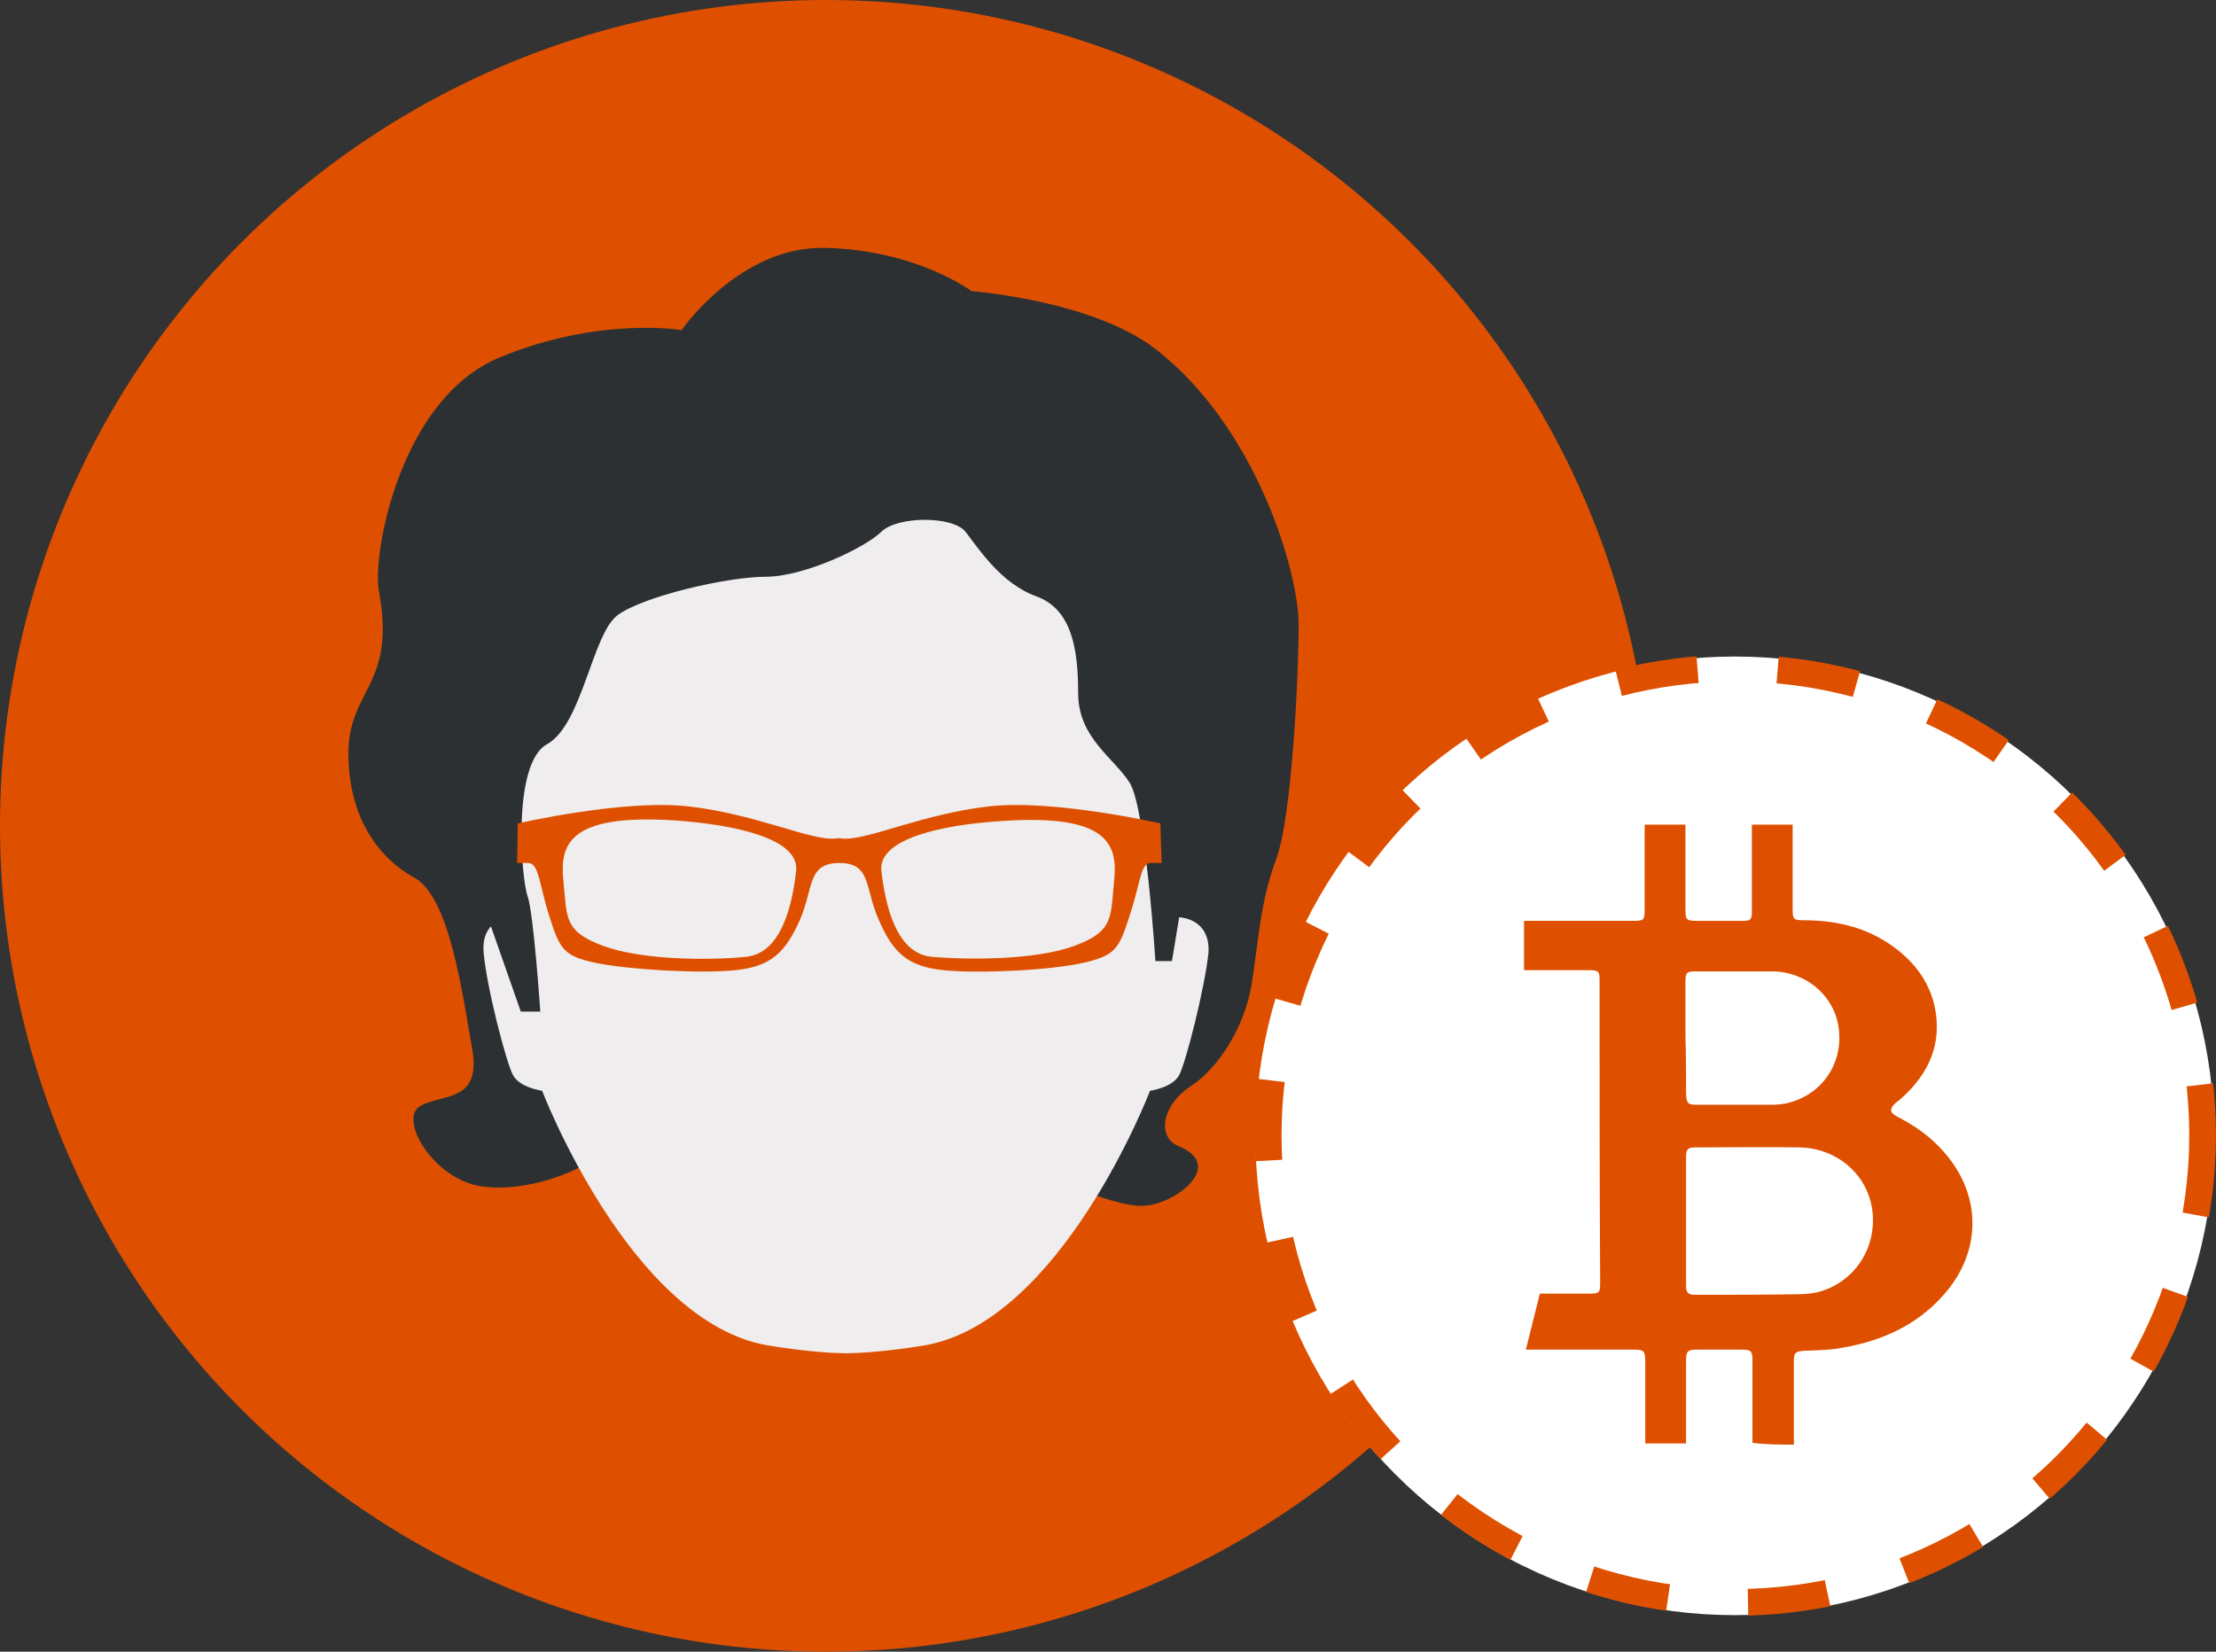
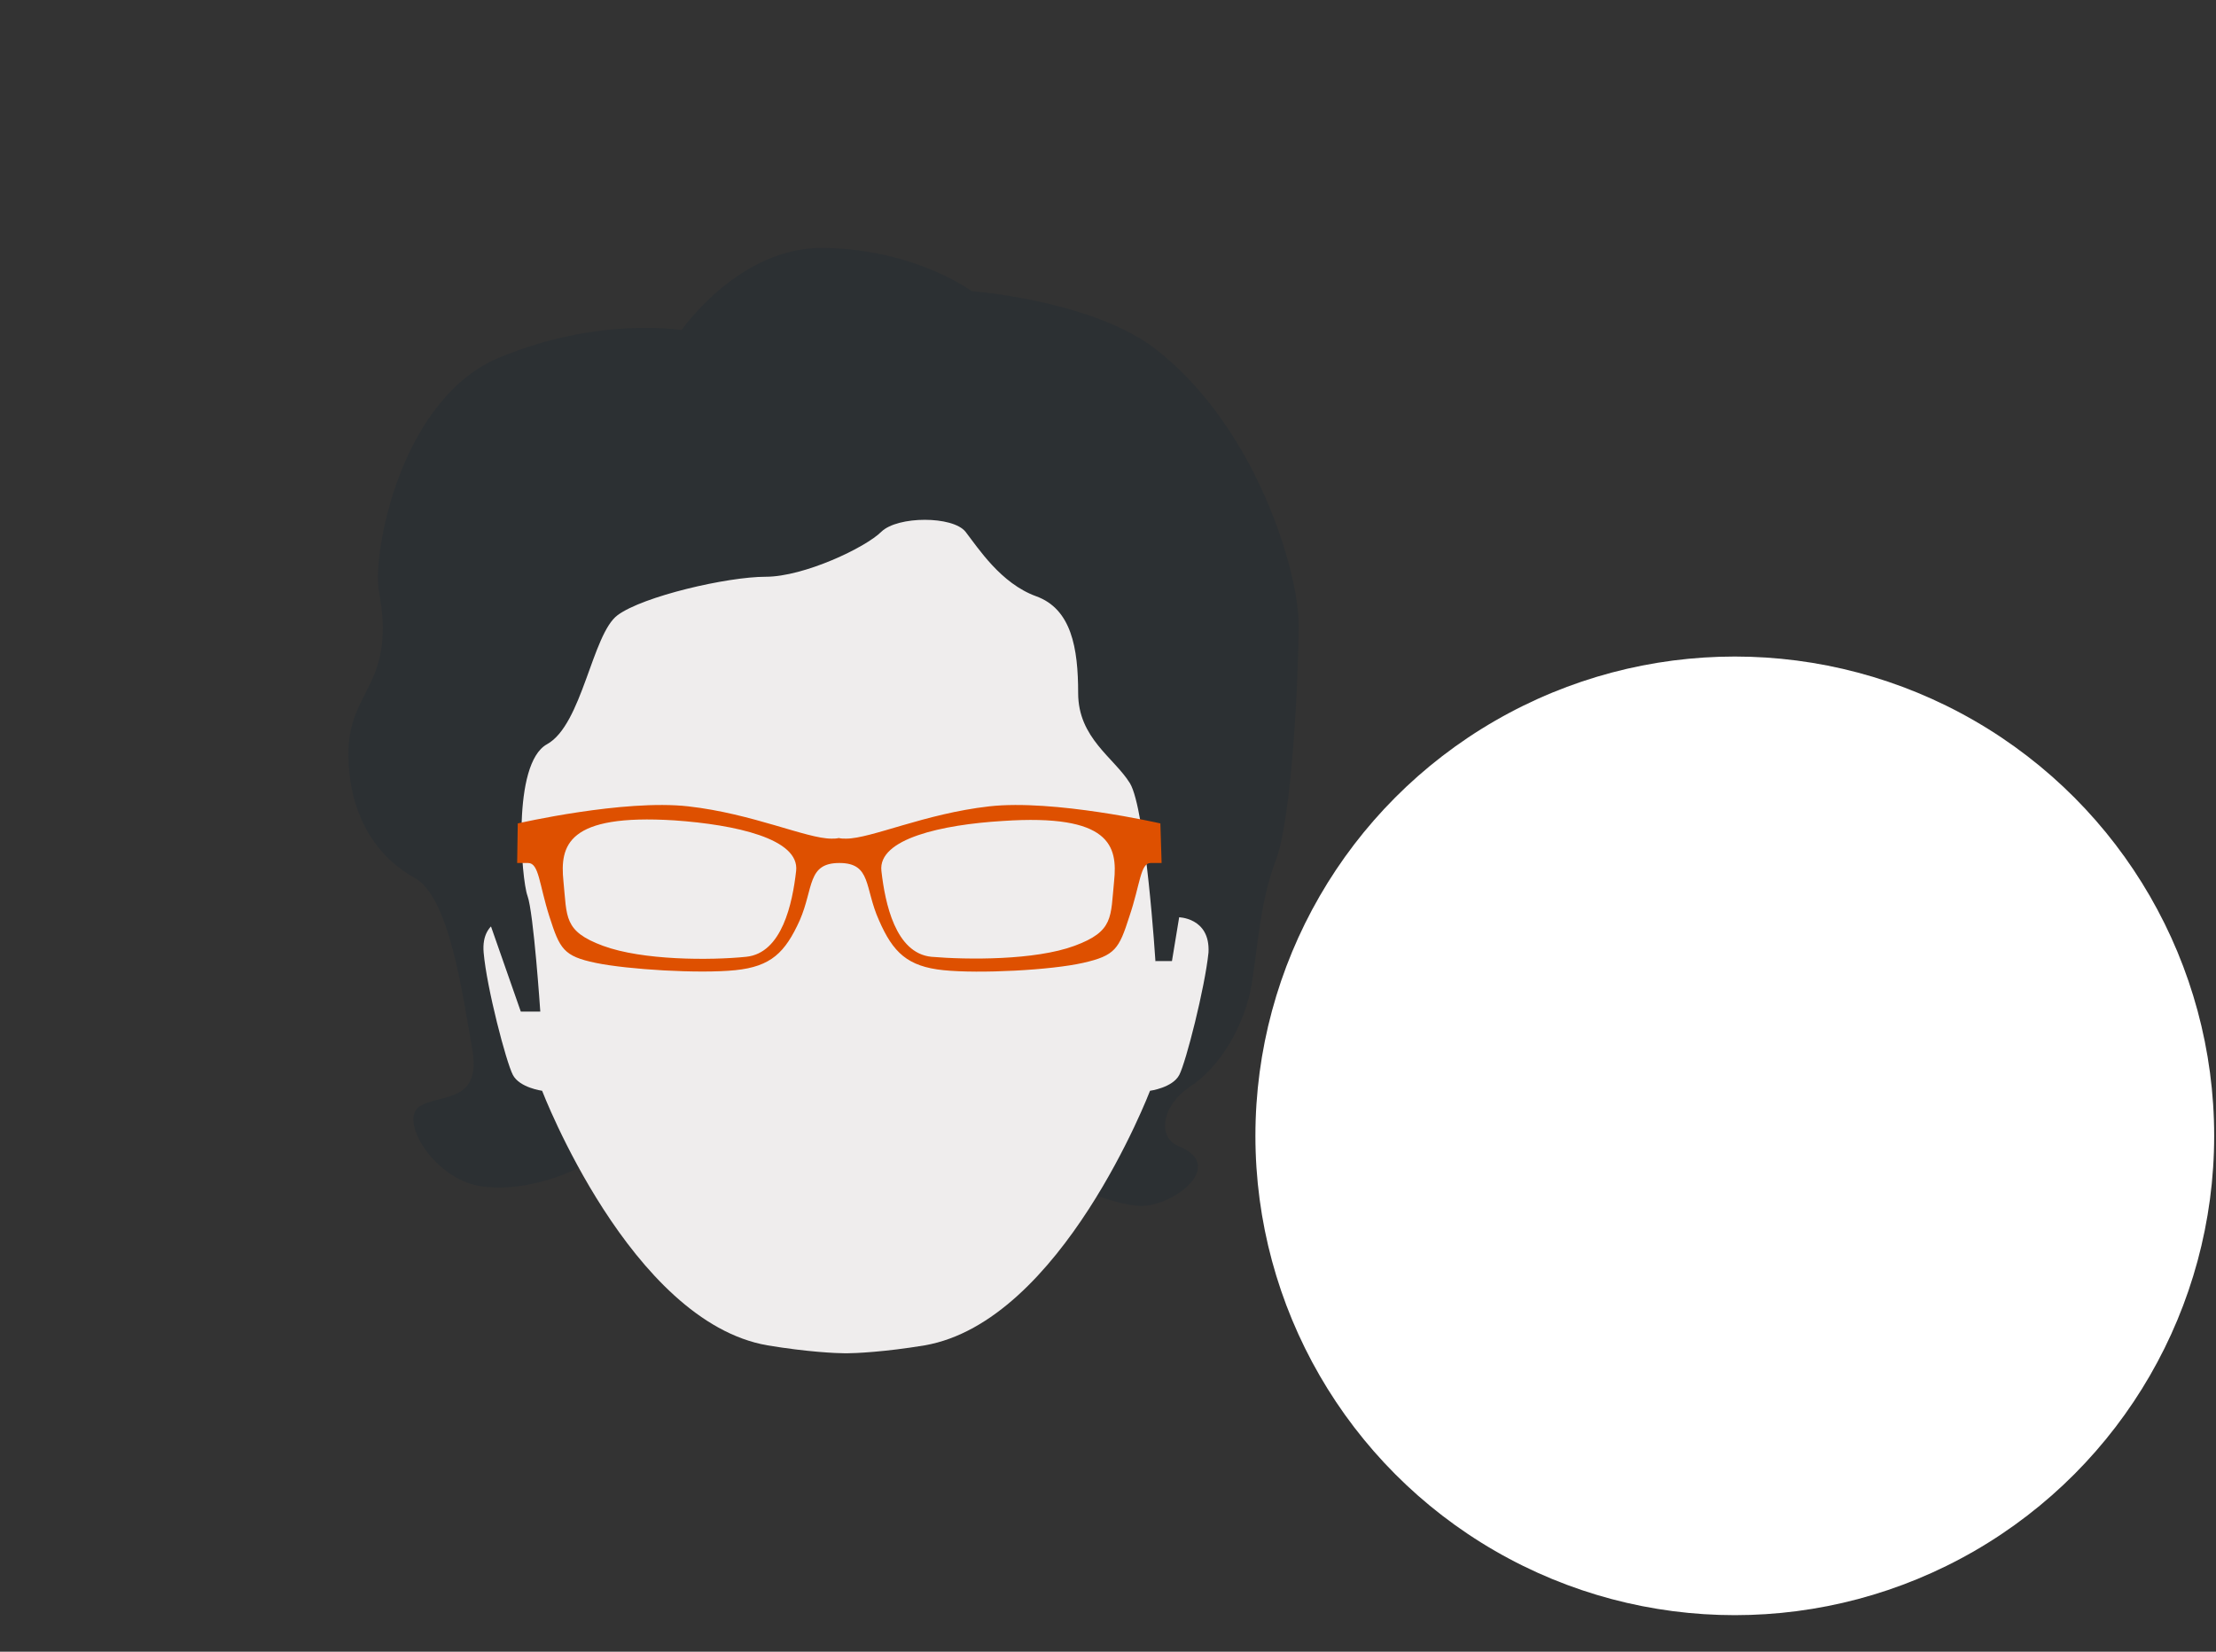
<svg xmlns="http://www.w3.org/2000/svg" shape-rendering="geometricPrecision" version="1.1" id="Layer_1" x="0px" y="0px" viewBox="0 0 363.8 271.2" style="enable-background:new 0 0 363.8 271.2;" xml:space="preserve">
  <rect x="0" y="0" width="363.8" height="271.2" fill="#333333" stroke="none" />
  <style type="text/css">
	.st0{fill:#DE5000;}
	.st1{fill:#2C3033;}
	.st2{fill:#EFEDED;}
	.st3{fill:#FFFFFF;}
	.st4{fill:none;stroke:#DE5000;stroke-width:4.385;stroke-miterlimit:10;stroke-dasharray:13.156;}
</style>
  <g>
-     <circle class="st0" cx="135.6" cy="135.6" r="135.6" />
    <g>
      <path class="st1" d="M94.9,191.8c0,0-7.8,4.1-15.8,3c-7.9-1.1-13.8-11.1-10.1-13.2s10.1-0.5,8.5-9.5c-1.6-9-3.7-24.9-9.5-28    c-5.8-3.2-10.8-9.8-10.8-20.4s7.9-11.1,5-26.7c-1.1-5.9,3.4-31.5,19.8-38.3s29.9-4.5,29.9-4.5s9.5-13.8,23.5-13.5    c15,0.3,24.1,7.1,24.1,7.1s19.8,1.5,30.2,9.5c16.7,13,23.5,36.8,23.5,45.2s-1.1,31.7-3.7,38.6s-2.9,13.5-4,20.4    c-1.1,6.9-5.3,13.8-10.1,16.9c-4.8,3.2-5.4,8.4-1.9,9.8c7.9,3.2-0.8,9.8-6.1,9.8c-5.3,0-15.9-5.3-15.9-5.3L94.9,191.8z" />
      <g>
        <path class="st2" d="M193.4,150.6c0,0,0-7.4,0-15.3c0-7.9,0-28,0-28c0-31.7-109.2-31.7-109.2,0c0,0,0,20.1,0,28     c0,7.9,0,15.3,0,15.3s-5.3,0-4.8,5.8c0.5,5.8,3.7,18,4.8,20.1s4.8,2.6,4.8,2.6s14.5,37.9,37,41.8c6.6,1.1,11.4,1.3,12.7,1.3v0     c0,0,0.1,0,0.2,0c0.1,0,0.2,0,0.2,0v0c1.2,0,6.1-0.2,12.7-1.3c22.5-3.9,37-41.8,37-41.8s3.7-0.5,4.8-2.6     c1.1-2.1,4.2-14.3,4.8-20.1C198.7,150.6,193.4,150.6,193.4,150.6z" />
      </g>
      <path class="st1" d="M189.7,158c0,0-1.6-25.1-4.2-29.4c-2.6-4.2-8.5-7.4-8.5-14.8c0-7.4-1.1-13.8-6.9-15.9    c-5.8-2.1-9.5-7.9-11.6-10.6c-2.1-2.6-11.1-2.6-13.8,0c-2.6,2.6-12.7,7.4-19,7.4c-6.3,0-20.1,3.2-24.3,6.3s-5.8,18-11.6,21.2    c-5.8,3.2-4.2,22.2-3.2,24.9s2.1,19,2.1,19h-3.2l-6.3-18l-4.8-43.4l16.4-28l45-4.8l30.2,4.2l21.4,12.4l11.6,12.2l-0.5,20.1    l-6.1,37H189.7z" />
      <path class="st0" d="M190.5,135.2c0,0-17.5-4-28.1-2.8s-19.4,5.3-23.5,5.3c-0.4,0-0.8,0-1.2-0.1c-0.4,0.1-0.8,0.1-1.2,0.1    c-4.1,0-12.9-4.1-23.5-5.3S85,135.2,85,135.2l-0.1,6.5c0,0,0,0,1.8,0s1.8,3.5,3.5,8.8s2.3,6.5,7.6,7.6s17,1.8,22.9,1.2    c5.9-0.6,8.2-2.9,10.6-8.2c2.3-5.3,1.2-9.4,6.5-9.4c5.3,0,4.1,4.1,6.5,9.4c2.3,5.3,4.7,7.6,10.6,8.2c5.9,0.6,17.6,0,22.9-1.2    s5.9-2.3,7.6-7.6c1.8-5.3,1.8-8.8,3.5-8.8c1.8,0,1.8,0,1.8,0L190.5,135.2z M130.7,143c-0.6,5.3-2.3,13.5-8.2,14.1    c-5.9,0.6-17,0.6-23.5-1.8s-5.9-4.7-6.5-10.6s0.6-11.1,18.2-10C120.7,135.4,131.3,137.7,130.7,143z M182.9,144.7    c-0.6,5.9,0,8.2-6.5,10.6s-17.6,2.3-23.5,1.8c-5.9-0.6-7.6-8.8-8.2-14.1c-0.6-5.3,10-7.6,19.9-8.2    C182.3,133.6,183.5,138.9,182.9,144.7z" />
    </g>
  </g>
  <g>
    <g>
      <circle class="st3" cx="284.8" cy="186.5" r="78.7" />
-       <circle class="st4" cx="284.9" cy="186.4" r="76.7" />
    </g>
-     <path class="st0" d="M294.5,237.2c0-0.5,0-0.9,0-1.3c0-4.2,0-8.3,0-12.5c0-1.3,0.3-1.5,1.6-1.6c2.1-0.1,4.2-0.1,6.3-0.5   c6.5-1.1,12.3-3.7,16.7-8.7c6.3-7.1,6.3-16.5-0.1-23.6c-2.1-2.4-4.7-4.2-7.6-5.7c-1.2-0.6-1.2-1.3-0.2-2.2c0.4-0.3,0.8-0.6,1.1-0.9   c4.4-4,6.6-8.9,5.3-15c-1-4.4-3.7-7.7-7.4-10.2c-4.3-2.9-9.1-3.9-14.2-3.9c-1.5,0-1.7-0.2-1.7-1.7c0-4.3,0-8.6,0-12.9   c0-0.4,0-0.7,0-1.1c-2.3,0-4.5,0-6.7,0c0,0.4,0,0.8,0,1.2c0,4.4,0,8.7,0,13.1c0,1.3-0.2,1.5-1.5,1.5c-2.5,0-5.1,0-7.6,0   c-1.6,0-1.8-0.2-1.8-1.8c0-4.3,0-8.6,0-12.9c0-0.4,0-0.7,0-1.1c-2.2,0-4.4,0-6.7,0c0,0.5,0,0.9,0,1.3c0,4.2,0,8.3,0,12.5   c0,1.9-0.1,2-1.9,2c-5.6,0-11.1,0-16.7,0c-0.4,0-0.7,0-1.2,0c0,2.7,0,5.4,0,8.1c0.4,0,0.8,0,1.2,0c3.2,0,6.4,0,9.5,0   c1.5,0,1.7,0.2,1.7,1.6c0,16.6,0,33.3,0.1,49.9c0,1.4-0.2,1.6-1.6,1.6c-2.7,0-5.5,0-8.3,0c-0.8,3.1-1.5,6.1-2.3,9.2   c0.5,0,0.9,0,1.2,0c5.5,0,11.1,0,16.6,0c1.5,0,1.8,0.2,1.8,1.8c0,4.1,0,8.2,0,12.3c0,0.4,0,0.9,0,1.3c2.3,0,4.5,0,6.7,0   c0-0.5,0-0.8,0-1.2c0-4.1,0-8.1,0-12.2c0-1.8,0.2-2,2-2c2.3,0,4.6,0,7,0c1.7,0,1.9,0.2,1.9,1.8c0,4.1,0,8.3,0,12.4   c0,0.4,0,0.7,0,1.1C290,237.2,292.2,237.2,294.5,237.2z M276.7,170.3c0-3,0-6.1,0-9.1c0-1.5,0.2-1.7,1.7-1.7c4.2,0,8.3,0,12.5,0   c5.7,0,10.5,4.2,11,9.7c0.6,5.8-3.1,10.8-8.8,12c-0.7,0.1-1.5,0.2-2.2,0.2c-4.1,0-8.2,0-12.3,0c-1.5,0-1.7-0.2-1.8-1.8   C276.8,176.4,276.8,173.4,276.7,170.3z M278.4,212.6c-1.3,0-1.6-0.3-1.6-1.6c0-3.5,0-7,0-10.5c0-3.5,0-7,0-10.5   c0-1.3,0.3-1.6,1.5-1.6c5.7,0,11.4-0.1,17.1,0c6.2,0.1,11.3,4.5,12,10.5c0.7,6.2-3.1,11.8-9.1,13.3c-1,0.2-2,0.3-2.9,0.3   C289.8,212.6,284.1,212.6,278.4,212.6z" />
  </g>
</svg>